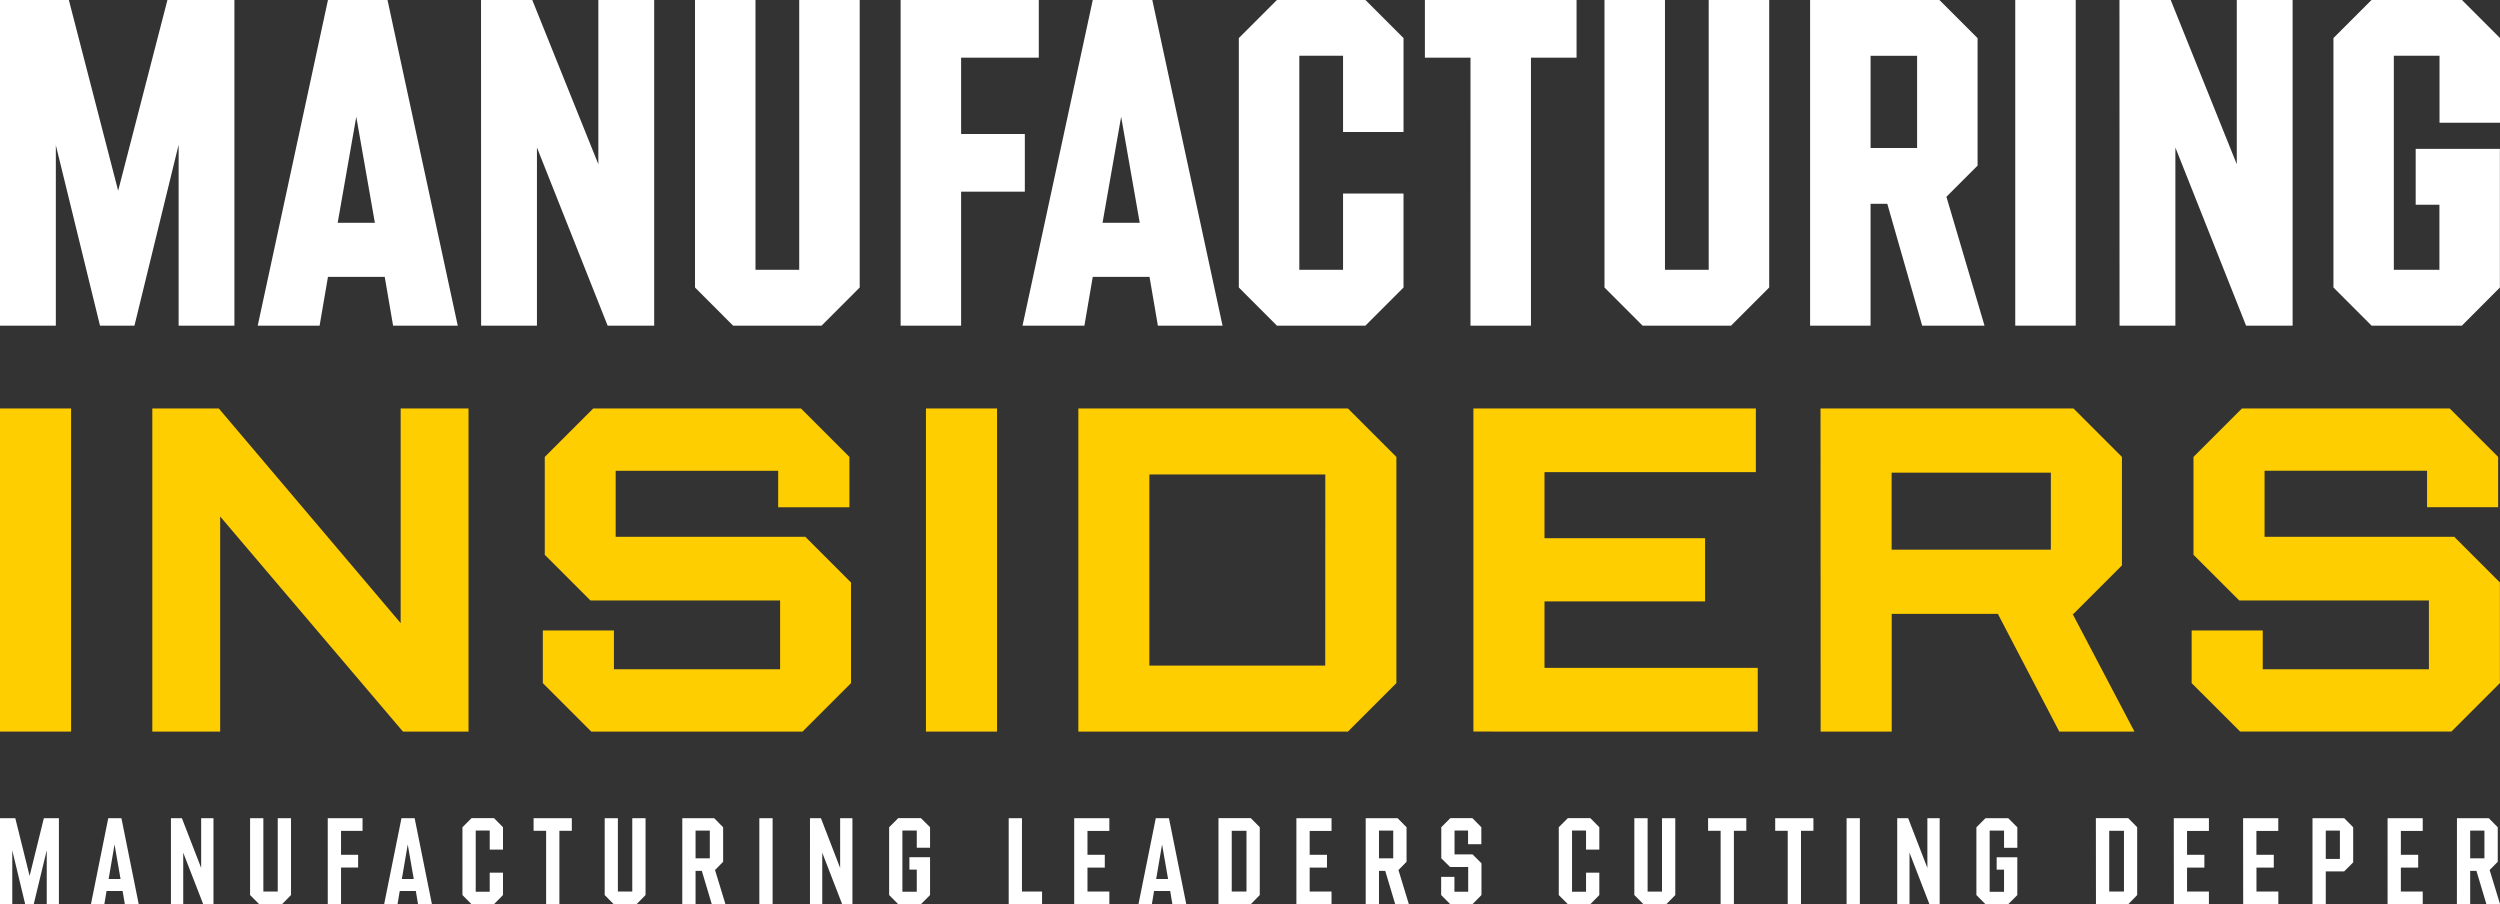
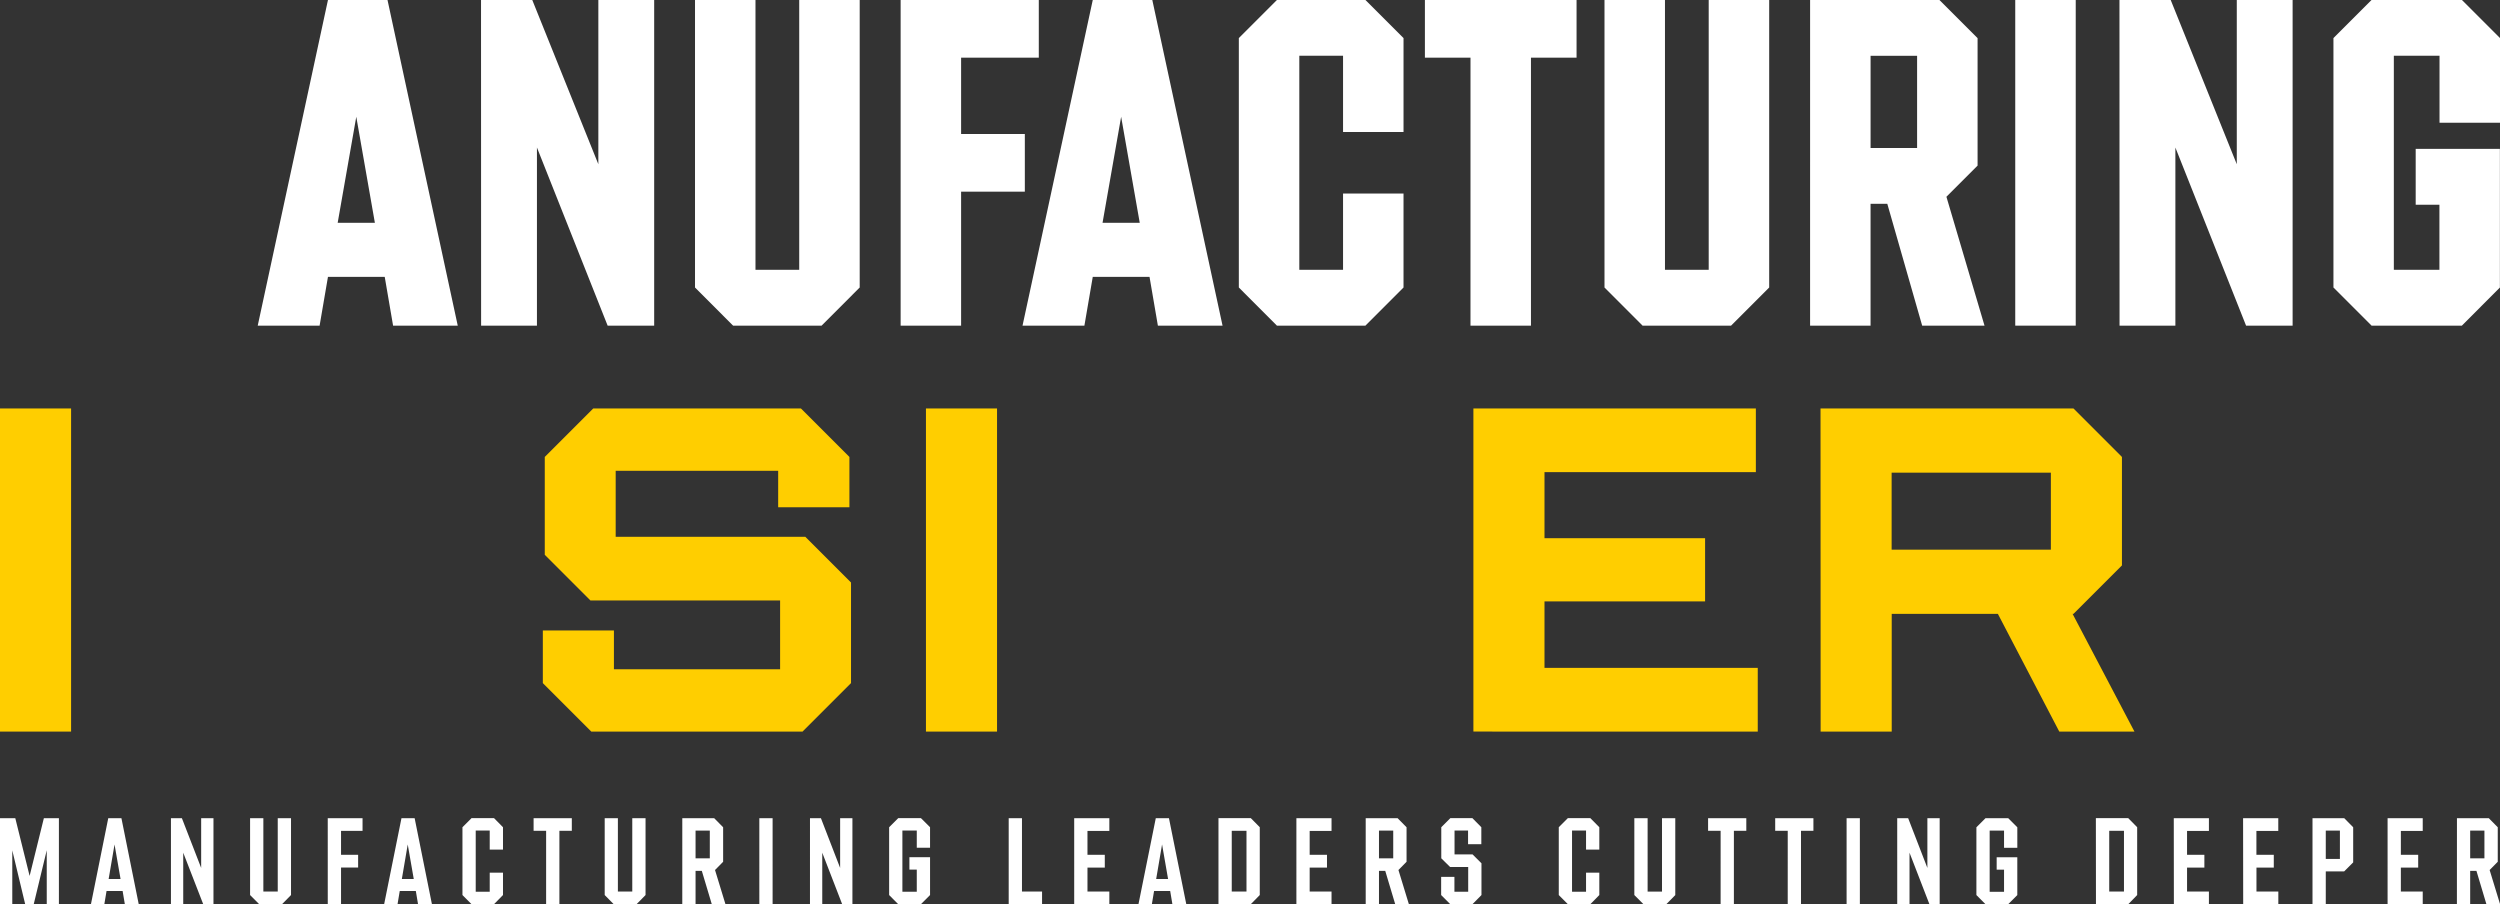
<svg xmlns="http://www.w3.org/2000/svg" id="Group_24" data-name="Group 24" width="146.333" height="52.926" viewBox="0 0 146.333 52.926">
  <rect x="0" y="0" width="146.333" height="52.926" fill="#333333" stroke="none" />
  <g id="Group_9" data-name="Group 9" transform="translate(0 0)">
    <g id="Group_10" data-name="Group 10" transform="translate(0 0)">
-       <path id="Path_9" data-name="Path 9" d="M0,365.937H4.03L6.916,377.1,9.8,365.937h3.921V385H10.456V374.405L7.869,385H5.854L3.268,374.432V385H0Z" transform="translate(0 -365.936)" fill="#fff" />
      <path id="Path_10" data-name="Path 10" d="M72.254,365.937h3.485L79.851,385H76.066l-.49-2.859H72.254L71.764,385H68.142ZM75,378.98l-1.089-6.208-1.089,6.208Z" transform="translate(-53.057 -365.937)" fill="#fff" />
      <path id="Path_11" data-name="Path 11" d="M127.182,365.937h3l3.867,9.612v-9.612h3.268V385h-2.723l-4.139-10.429V385h-3.268Z" transform="translate(-99.026 -365.936)" fill="#fff" />
      <path id="Path_12" data-name="Path 12" d="M183.76,382.764V365.936h3.54V381.73h2.56V365.936h3.54v16.828L191.166,385h-5.174Z" transform="translate(-143.079 -365.936)" fill="#fff" />
      <path id="Path_13" data-name="Path 13" d="M238.126,365.937h8.087v3.376h-4.547v4.466h3.73v3.377h-3.73V385h-3.54Z" transform="translate(-185.409 -365.936)" fill="#fff" />
      <path id="Path_14" data-name="Path 14" d="M274.465,365.937h3.485L282.062,385h-3.785l-.49-2.859h-3.322l-.49,2.859h-3.622Zm2.75,13.043-1.089-6.208-1.089,6.208Z" transform="translate(-210.502 -365.937)" fill="#fff" />
      <path id="Path_15" data-name="Path 15" d="M327.548,382.764v-14.6l2.233-2.233h5.174l2.233,2.233v5.5h-3.54V369.2h-2.56V381.73h2.56v-4.466h3.54v5.5L334.954,385h-5.174Z" transform="translate(-255.035 -365.936)" fill="#fff" />
      <path id="Path_16" data-name="Path 16" d="M379.416,369.313h-2.669v-3.376h8.877v3.376h-2.669V385h-3.54Z" transform="translate(-293.343 -365.936)" fill="#fff" />
      <path id="Path_17" data-name="Path 17" d="M424.225,382.764V365.936h3.54V381.73h2.56V365.936h3.54v16.828L431.631,385h-5.174Z" transform="translate(-330.309 -365.936)" fill="#fff" />
      <path id="Path_18" data-name="Path 18" d="M478.59,365.936h7.57l2.233,2.233v7.461l-1.824,1.824L488.8,385h-3.649l-2.042-7.134h-.98V385h-3.54Zm6.263,3.268H482.13V374.6h2.723Z" transform="translate(-372.639 -365.936)" fill="#fff" />
      <rect id="Rectangle_6" data-name="Rectangle 6" width="3.54" height="19.061" transform="translate(117.959 0)" fill="#fff" />
      <path id="Path_19" data-name="Path 19" d="M560.386,365.937h3l3.867,9.612v-9.612h3.268V385h-2.723l-4.139-10.429V385h-3.268Z" transform="translate(-436.327 -365.936)" fill="#fff" />
      <path id="Path_20" data-name="Path 20" d="M616.965,382.764v-14.6l2.233-2.233h5.283l2.233,2.233v4.956h-3.54V369.2H620.5V381.73h2.668v-3.812h-1.389V374.65h4.929v8.115L624.48,385H619.2Z" transform="translate(-480.381 -365.936)" fill="#fff" />
    </g>
    <rect id="Rectangle_7" data-name="Rectangle 7" width="4.161" height="18.913" transform="translate(0 23.909)" fill="#ffce00" />
-     <path id="Path_21" data-name="Path 21" d="M40.274,473.936h3.891L54.81,486.5V473.936h3.972V492.85H54.945l-10.7-12.591V492.85H40.274Z" transform="translate(-31.358 -450.027)" fill="#ffce00" />
    <path id="Path_22" data-name="Path 22" d="M143.525,490.012v-3.08h4.161v2.27h9.727v-4.026h-11.1l-2.675-2.675v-5.728l2.837-2.837h12.158l2.837,2.837v2.945H157.3v-2.135h-9.511v3.864h11.1l2.675,2.675v5.89l-2.837,2.837H146.362Z" transform="translate(-111.751 -450.027)" fill="#ffce00" />
    <rect id="Rectangle_8" data-name="Rectangle 8" width="4.161" height="18.913" transform="translate(54.199 23.909)" fill="#ffce00" />
-     <path id="Path_23" data-name="Path 23" d="M285.1,473.936h15.779l2.837,2.837v13.239l-2.837,2.837H285.1Zm14.455,3.864H289.257v11.186h10.294Z" transform="translate(-221.981 -450.027)" fill="#ffce00" />
    <path id="Path_24" data-name="Path 24" d="M389.567,473.936H406.1v3.728H393.728v3.864h9.4v3.7h-9.4v3.891h12.483v3.729H389.567Z" transform="translate(-303.324 -450.027)" fill="#ffce00" />
    <path id="Path_25" data-name="Path 25" d="M481.346,473.936h14.806l2.837,2.837v6.349l-2.837,2.837H496.1l3.621,6.89h-4.4l-3.594-6.89h-6.214v6.89h-4.161Zm13.483,3.756h-9.321V482.2h9.321Z" transform="translate(-374.785 -450.027)" fill="#ffce00" />
-     <path id="Path_26" data-name="Path 26" d="M579.472,490.012v-3.08h4.161v2.27h9.727v-4.026h-11.1L579.58,482.5v-5.728l2.837-2.837h12.158l2.837,2.837v2.945h-4.161v-2.135h-9.511v3.864h11.1l2.675,2.675v5.89l-2.837,2.837H582.309Z" transform="translate(-451.188 -450.027)" fill="#ffce00" />
  </g>
  <path id="Path_30" data-name="Path 30" d="M2.805-33.465h.719v-3.151l.755,3.151h.5l.762-3.158v3.158h.712V-38.5H5.373l-.834,3.381L3.7-38.5H2.805Zm5.323,0h.784l.129-.77h.942l.129.77h.813L9.912-38.5h-.77Zm1.036-1.475.345-2.021.352,2.021Zm3.647,1.475h.719v-3.014L14.7-33.465h.6V-38.5H14.58v2.913L13.451-38.5h-.64Zm5.165,0h1.338L19.839-34v-4.5h-.777v4.294H18.22V-38.5h-.777V-34Zm4.014,0h.777v-2.144h1v-.748h-1v-1.4h1.259V-38.5H21.989Zm3.3,0h.784l.129-.77h.942l.129.77h.813L27.075-38.5h-.77Zm1.036-1.475.345-2.021.352,2.021Zm4.079,1.475h1.316L32.247-34v-1.309H31.47v1.115h-.82v-3.582h.82v1.115h.777v-1.309l-.525-.532H30.406l-.532.532V-34Zm4.366,0h.777v-4.294h.727V-38.5H34.038v.741h.734Zm3.956,0h1.338L40.591-34v-4.5h-.777v4.294h-.842V-38.5H38.2V-34Zm4.014,0h.777v-1.949h.367l.583,1.949h.8l-.611-2,.475-.482v-2.021l-.525-.532H42.742Zm.777-2.683v-1.626h.834v1.626Zm3.733,2.683h.777V-38.5h-.777Zm2.964,0h.719v-3.014L52.1-33.465h.6V-38.5h-.719v2.913L50.856-38.5h-.64Zm5.165,0h1.331L57.244-34v-2.216H56.035v.727h.432v1.295h-.842v-3.582h.842v1.007h.777v-1.2l-.532-.532H55.381l-.532.532V-34Zm6.467,0H63.8v-.741H62.624V-38.5h-.777Zm3.834,0h2.057v-.741h-1.28v-1.4h1.014v-.748H66.458v-1.4h1.28V-38.5H65.681Zm3.762,0h.784l.129-.77H71.3l.129.77h.813L71.227-38.5h-.77Zm1.036-1.475.345-2.021.352,2.021Zm3.647,1.475h1.892L76.543-34v-3.971l-.525-.532H74.126Zm.777-.741v-3.553h.863v3.553Zm3.784.741h2.057v-.741h-1.28v-1.4h1.014v-.748H79.464v-1.4h1.28V-38.5H78.687Zm4.057,0h.777v-1.949h.367l.583,1.949h.8l-.611-2,.475-.482v-2.021l-.525-.532H82.744Zm.777-2.683v-1.626h.834v1.626Zm4.172,2.683h1.3L89.52-34V-35.86L89-36.378H87.944v-1.4h.791v.8h.777v-.993l-.525-.532H87.7l-.532.532v1.82l.518.511h1.057v1.446h-.806v-.87H87.16V-34Zm6.884,0h1.316L96.418-34v-1.309h-.777v1.115h-.82v-3.582h.82v1.115h.777v-1.309l-.525-.532H94.577l-.532.532V-34Zm4.424,0h1.338l.525-.532v-4.5h-.777v4.294h-.842V-38.5h-.777V-34Zm4.517,0h.777v-4.294h.727V-38.5h-2.237v.741h.734Zm3.928,0h.777v-4.294h.727V-38.5h-2.237v.741h.734Zm3.446,0h.777V-38.5h-.777Zm2.964,0h.719v-3.014l1.165,3.014h.6V-38.5h-.719v2.913L114.495-38.5h-.64Zm5.165,0h1.331l.532-.532v-2.216h-1.208v.727h.432v1.295h-.842v-3.582h.842v1.007h.777v-1.2l-.532-.532h-1.331l-.532.532V-34Zm6.467,0h1.892L127.9-34v-3.971l-.525-.532h-1.892Zm.777-.741v-3.553h.863v3.553Zm3.784.741H132.1v-.741h-1.28v-1.4h1.014v-.748h-1.014v-1.4h1.28V-38.5h-2.057Zm4.057,0h2.057v-.741h-1.28v-1.4h1.014v-.748H134.88v-1.4h1.28V-38.5H134.1Zm4.057,0h.777v-1.921h1.079l.525-.525v-2.057l-.525-.532h-1.856Zm.777-2.647v-1.662h.827v1.662Zm3.618,2.647h2.057v-.741h-1.28v-1.4h1.014v-.748h-1.014v-1.4h1.28V-38.5h-2.057Zm4.057,0h.777v-1.949h.367l.583,1.949h.8l-.611-2,.475-.482v-2.021l-.525-.532h-1.863Zm.777-2.683v-1.626h.834v1.626Z" transform="translate(-2.805 86.39)" fill="#fff" />
</svg>